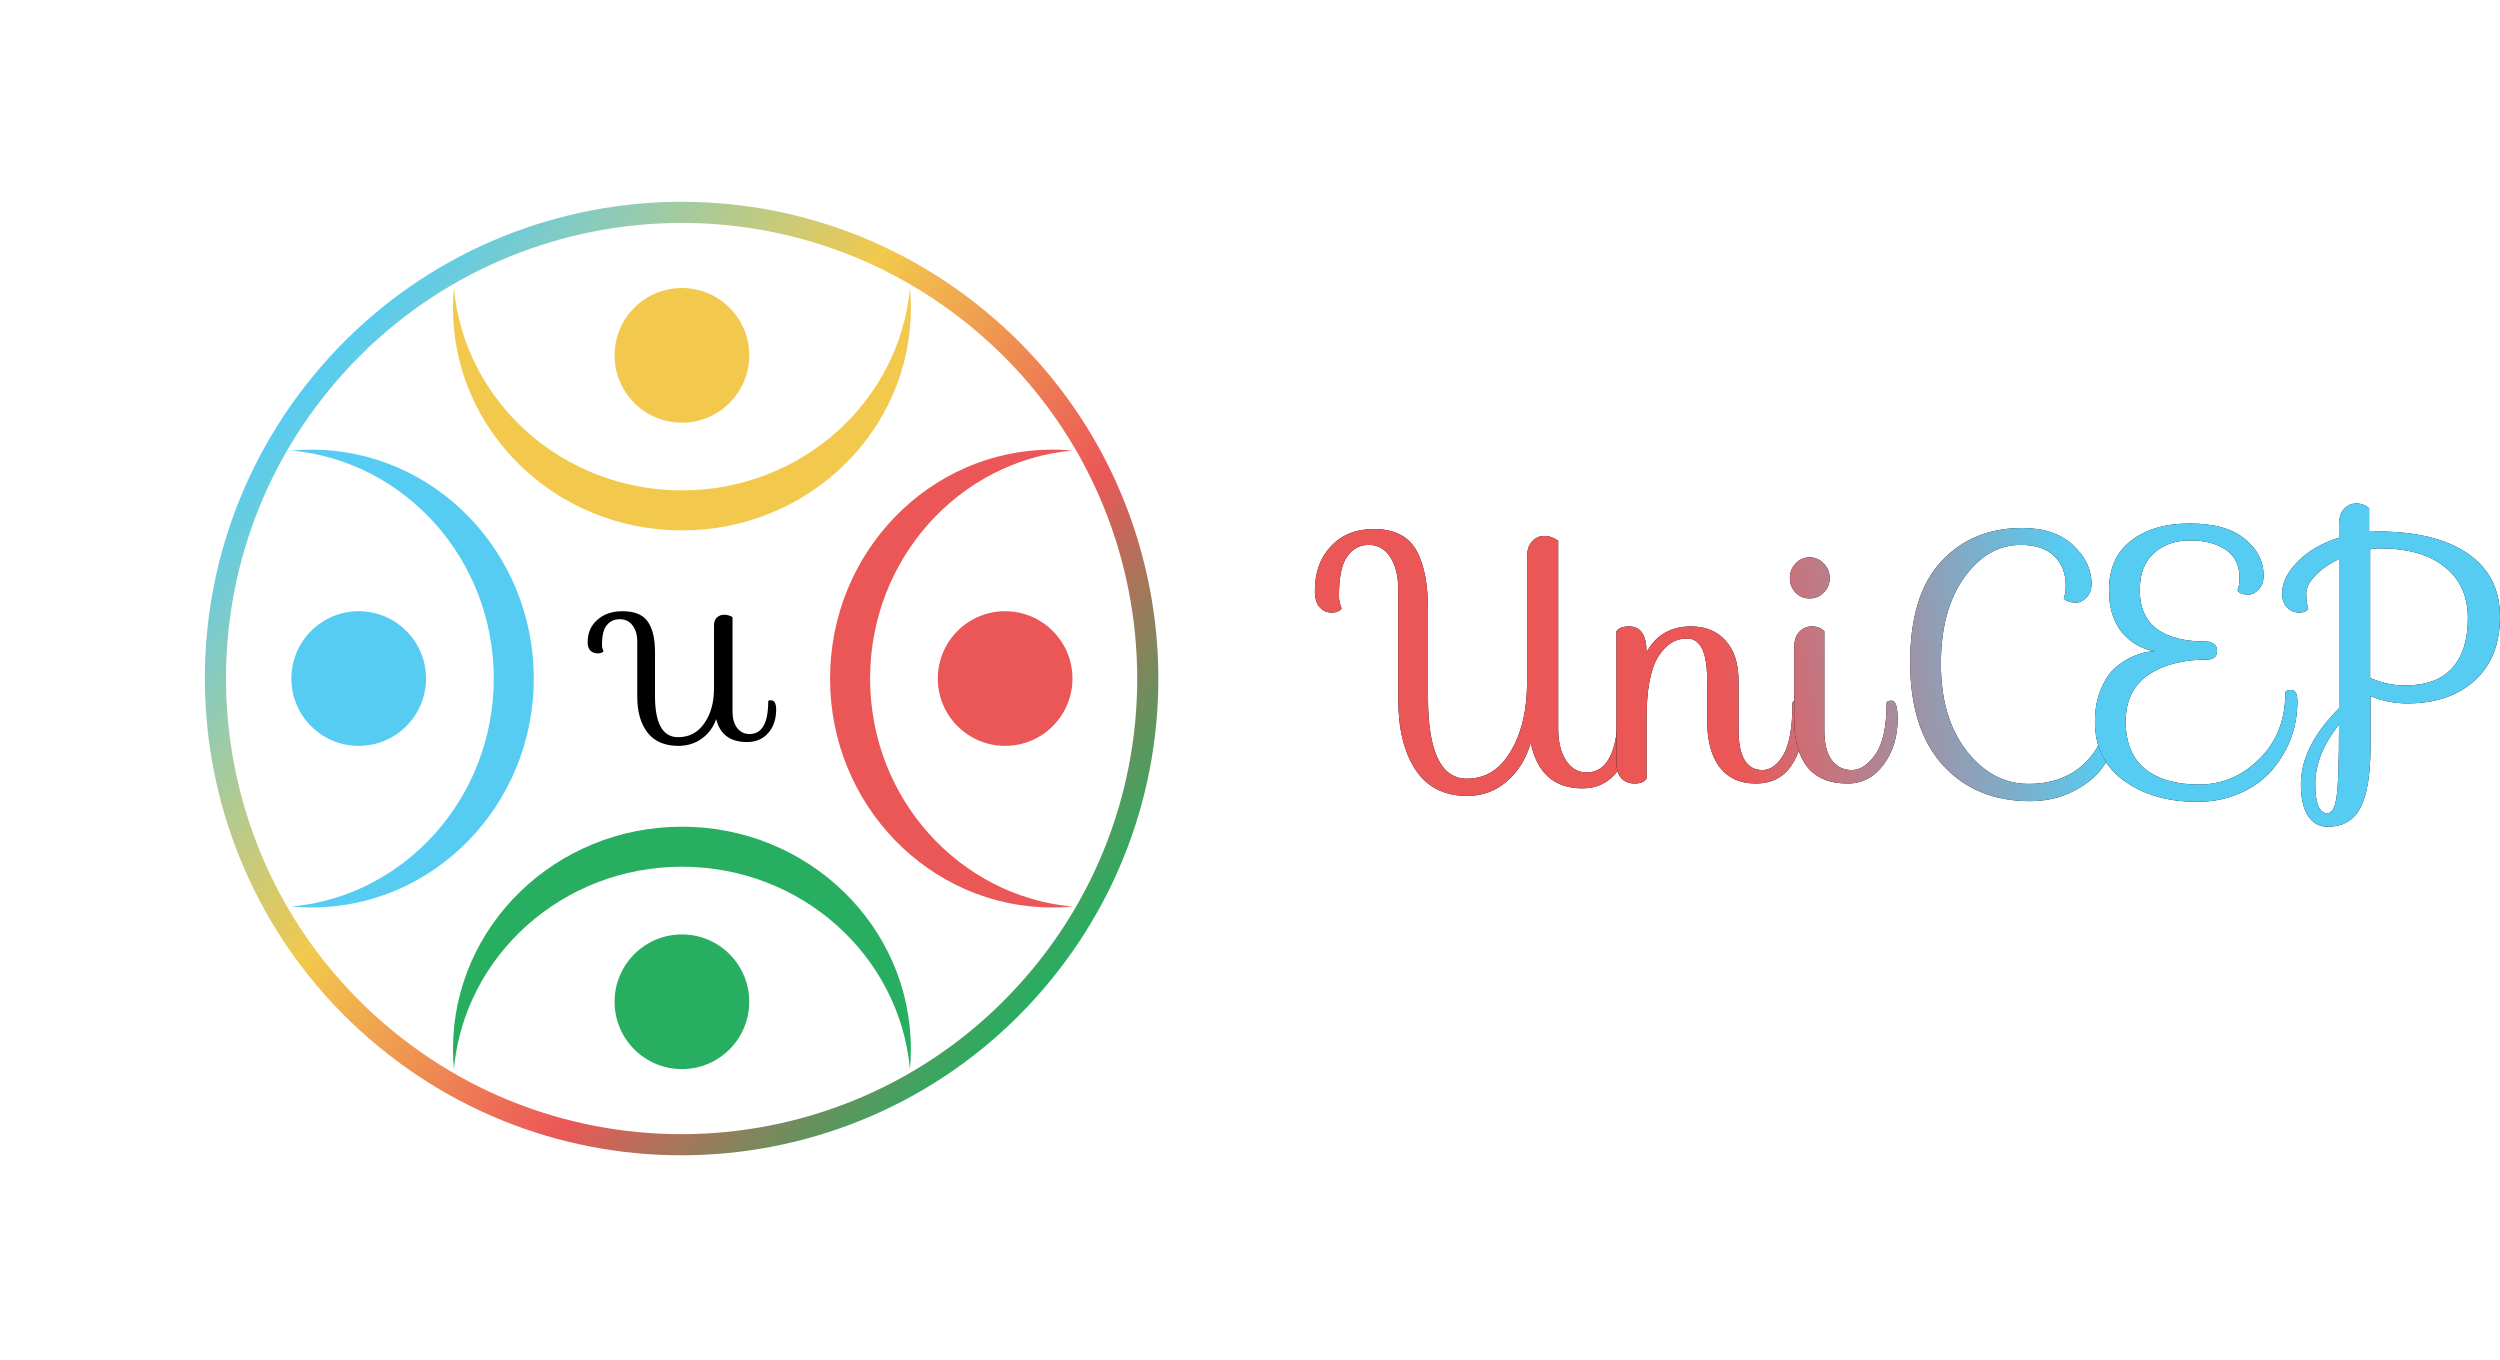
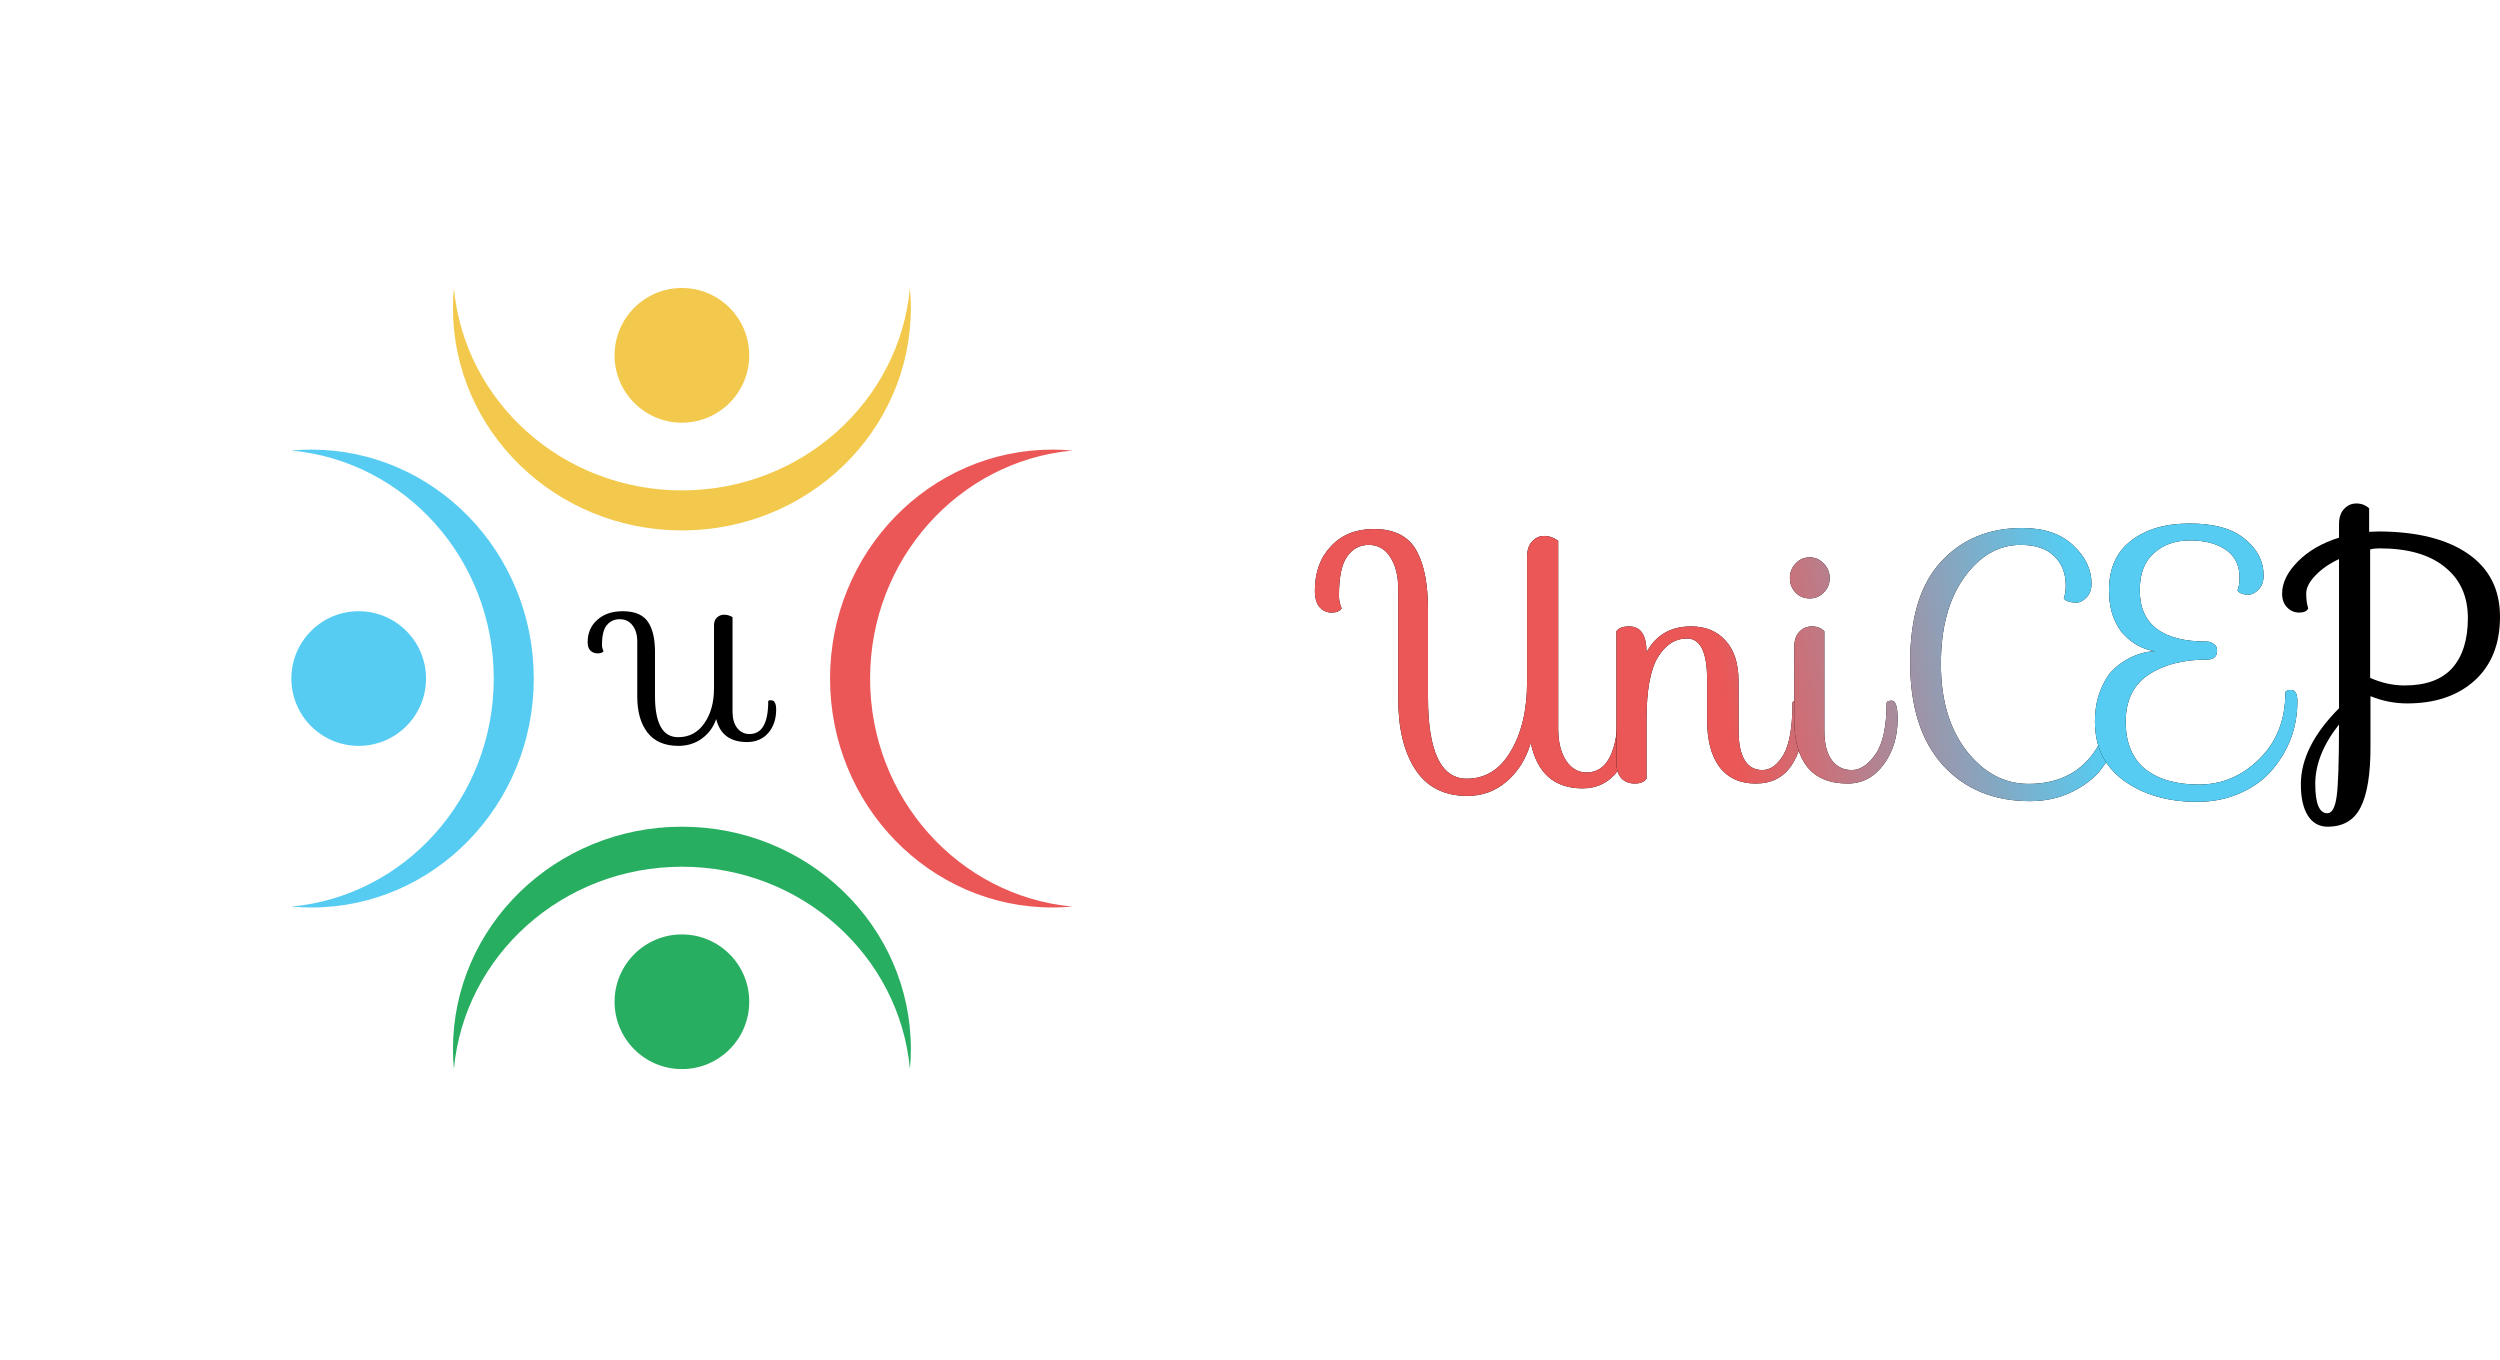
<svg xmlns="http://www.w3.org/2000/svg" width="136" height="74" viewBox="0 0 136 74" fill="none">
  <path d="M83.073 30.301C83.073 29.925 83.164 29.643 83.346 29.456C83.528 29.255 83.746 29.155 84.001 29.155C84.268 29.155 84.523 29.243 84.766 29.418V39.618C84.766 40.345 84.905 40.927 85.185 41.365C85.476 41.804 85.852 42.023 86.313 42.023C87.454 42.023 88.025 40.846 88.025 38.491C88.037 38.416 88.098 38.379 88.207 38.379C88.328 38.379 88.419 38.397 88.48 38.435C88.662 38.573 88.753 38.88 88.753 39.355C88.753 40.407 88.51 41.259 88.025 41.91C87.539 42.561 86.896 42.887 86.095 42.887C84.553 42.887 83.613 42.06 83.273 40.407C83.018 41.284 82.581 41.985 81.962 42.511C81.355 43.037 80.633 43.3 79.795 43.3C78.545 43.288 77.61 42.806 76.991 41.854C76.372 40.902 76.063 39.618 76.063 38.003V32.048C76.063 31.322 75.917 30.739 75.626 30.301C75.347 29.863 74.958 29.643 74.461 29.643C73.975 29.643 73.587 29.85 73.295 30.263C72.992 30.664 72.84 31.384 72.84 32.424C72.84 32.649 72.889 32.874 72.986 33.1C72.877 33.25 72.695 33.325 72.44 33.325C72.185 33.325 71.972 33.231 71.802 33.044C71.62 32.856 71.529 32.549 71.529 32.123C71.529 31.134 71.821 30.332 72.403 29.719C72.986 29.092 73.763 28.779 74.734 28.779C75.887 28.779 76.676 29.199 77.101 30.038C77.489 30.777 77.683 31.823 77.683 33.175V37.928C77.683 40.883 78.387 42.361 79.795 42.361C80.803 42.361 81.598 41.866 82.18 40.877C82.775 39.888 83.073 38.623 83.073 37.082V30.301Z" fill="black" />
  <path d="M83.073 30.301C83.073 29.925 83.164 29.643 83.346 29.456C83.528 29.255 83.746 29.155 84.001 29.155C84.268 29.155 84.523 29.243 84.766 29.418V39.618C84.766 40.345 84.905 40.927 85.185 41.365C85.476 41.804 85.852 42.023 86.313 42.023C87.454 42.023 88.025 40.846 88.025 38.491C88.037 38.416 88.098 38.379 88.207 38.379C88.328 38.379 88.419 38.397 88.48 38.435C88.662 38.573 88.753 38.88 88.753 39.355C88.753 40.407 88.51 41.259 88.025 41.91C87.539 42.561 86.896 42.887 86.095 42.887C84.553 42.887 83.613 42.06 83.273 40.407C83.018 41.284 82.581 41.985 81.962 42.511C81.355 43.037 80.633 43.3 79.795 43.3C78.545 43.288 77.61 42.806 76.991 41.854C76.372 40.902 76.063 39.618 76.063 38.003V32.048C76.063 31.322 75.917 30.739 75.626 30.301C75.347 29.863 74.958 29.643 74.461 29.643C73.975 29.643 73.587 29.85 73.295 30.263C72.992 30.664 72.84 31.384 72.84 32.424C72.84 32.649 72.889 32.874 72.986 33.1C72.877 33.25 72.695 33.325 72.44 33.325C72.185 33.325 71.972 33.231 71.802 33.044C71.62 32.856 71.529 32.549 71.529 32.123C71.529 31.134 71.821 30.332 72.403 29.719C72.986 29.092 73.763 28.779 74.734 28.779C75.887 28.779 76.676 29.199 77.101 30.038C77.489 30.777 77.683 31.823 77.683 33.175V37.928C77.683 40.883 78.387 42.361 79.795 42.361C80.803 42.361 81.598 41.866 82.18 40.877C82.775 39.888 83.073 38.623 83.073 37.082V30.301Z" fill="url(#paint0_linear_26_45)" />
  <path d="M97.783 38.116C98.001 38.116 98.11 38.447 98.11 39.111C98.11 40.176 97.886 41.027 97.437 41.666C97 42.305 96.356 42.624 95.507 42.624C94.657 42.624 94.002 42.324 93.54 41.722C93.091 41.121 92.867 40.27 92.867 39.168V36.97C92.867 35.479 92.502 34.734 91.774 34.734C91.131 34.734 90.603 35.072 90.19 35.749C89.778 36.425 89.571 37.558 89.571 39.149V42.361C89.45 42.536 89.237 42.624 88.934 42.624C88.63 42.624 88.388 42.53 88.206 42.342C88.024 42.142 87.933 41.854 87.933 41.478V34.34C88.054 34.164 88.285 34.077 88.624 34.077C89.256 34.077 89.571 34.546 89.571 35.486C90.081 34.546 90.888 34.077 91.993 34.077C92.782 34.077 93.407 34.334 93.868 34.847C94.341 35.36 94.578 36.099 94.578 37.064V39.731C94.578 40.445 94.687 40.983 94.906 41.347C95.124 41.71 95.446 41.891 95.871 41.891C96.308 41.891 96.69 41.616 97.018 41.065C97.346 40.501 97.51 39.556 97.51 38.228C97.522 38.153 97.613 38.116 97.783 38.116Z" fill="black" />
  <path d="M97.783 38.116C98.001 38.116 98.11 38.447 98.11 39.111C98.11 40.176 97.886 41.027 97.437 41.666C97 42.305 96.356 42.624 95.507 42.624C94.657 42.624 94.002 42.324 93.54 41.722C93.091 41.121 92.867 40.27 92.867 39.168V36.97C92.867 35.479 92.502 34.734 91.774 34.734C91.131 34.734 90.603 35.072 90.19 35.749C89.778 36.425 89.571 37.558 89.571 39.149V42.361C89.45 42.536 89.237 42.624 88.934 42.624C88.63 42.624 88.388 42.53 88.206 42.342C88.024 42.142 87.933 41.854 87.933 41.478V34.34C88.054 34.164 88.285 34.077 88.624 34.077C89.256 34.077 89.571 34.546 89.571 35.486C90.081 34.546 90.888 34.077 91.993 34.077C92.782 34.077 93.407 34.334 93.868 34.847C94.341 35.36 94.578 36.099 94.578 37.064V39.731C94.578 40.445 94.687 40.983 94.906 41.347C95.124 41.71 95.446 41.891 95.871 41.891C96.308 41.891 96.69 41.616 97.018 41.065C97.346 40.501 97.51 39.556 97.51 38.228C97.522 38.153 97.613 38.116 97.783 38.116Z" fill="url(#paint1_linear_26_45)" />
  <path d="M97.679 32.236C97.473 32.023 97.37 31.76 97.37 31.447C97.37 31.134 97.473 30.871 97.679 30.658C97.885 30.433 98.14 30.32 98.444 30.32C98.747 30.32 99.002 30.433 99.209 30.658C99.427 30.871 99.536 31.134 99.536 31.447C99.536 31.76 99.427 32.023 99.209 32.236C99.002 32.449 98.747 32.555 98.444 32.555C98.14 32.555 97.885 32.449 97.679 32.236ZM97.606 35.223C97.606 34.847 97.697 34.565 97.879 34.377C98.061 34.177 98.292 34.077 98.571 34.077C98.85 34.077 99.075 34.164 99.245 34.34V39.731C99.245 40.445 99.379 40.983 99.645 41.347C99.913 41.71 100.277 41.891 100.738 41.891C101.199 41.891 101.63 41.603 102.031 41.027C102.431 40.451 102.631 39.518 102.631 38.228C102.656 38.153 102.747 38.116 102.905 38.116C103.123 38.116 103.232 38.447 103.232 39.111C103.232 40.075 102.977 40.902 102.468 41.591C101.958 42.28 101.308 42.624 100.519 42.624C99.536 42.624 98.802 42.324 98.316 41.722C97.843 41.121 97.606 40.27 97.606 39.168V35.223Z" fill="black" />
  <path d="M97.679 32.236C97.473 32.023 97.37 31.76 97.37 31.447C97.37 31.134 97.473 30.871 97.679 30.658C97.885 30.433 98.14 30.32 98.444 30.32C98.747 30.32 99.002 30.433 99.209 30.658C99.427 30.871 99.536 31.134 99.536 31.447C99.536 31.76 99.427 32.023 99.209 32.236C99.002 32.449 98.747 32.555 98.444 32.555C98.14 32.555 97.885 32.449 97.679 32.236ZM97.606 35.223C97.606 34.847 97.697 34.565 97.879 34.377C98.061 34.177 98.292 34.077 98.571 34.077C98.85 34.077 99.075 34.164 99.245 34.34V39.731C99.245 40.445 99.379 40.983 99.645 41.347C99.913 41.71 100.277 41.891 100.738 41.891C101.199 41.891 101.63 41.603 102.031 41.027C102.431 40.451 102.631 39.518 102.631 38.228C102.656 38.153 102.747 38.116 102.905 38.116C103.123 38.116 103.232 38.447 103.232 39.111C103.232 40.075 102.977 40.902 102.468 41.591C101.958 42.28 101.308 42.624 100.519 42.624C99.536 42.624 98.802 42.324 98.316 41.722C97.843 41.121 97.606 40.27 97.606 39.168V35.223Z" fill="url(#paint2_linear_26_45)" />
  <path d="M114.689 38.285C114.75 38.209 114.853 38.172 114.999 38.172C115.156 38.172 115.284 38.228 115.381 38.341C115.478 38.454 115.527 38.667 115.527 38.98C115.527 39.293 115.423 39.712 115.217 40.238C115.023 40.752 114.732 41.272 114.343 41.797C113.955 42.311 113.415 42.737 112.723 43.075C112.043 43.413 111.278 43.582 110.429 43.582C108.462 43.582 106.884 42.931 105.695 41.628C104.505 40.313 103.911 38.447 103.911 36.03C103.911 33.601 104.469 31.779 105.586 30.564C106.714 29.337 108.189 28.723 110.01 28.723C111.187 28.723 112.11 29.036 112.777 29.662C113.445 30.288 113.779 30.983 113.779 31.747C113.779 32.06 113.688 32.311 113.506 32.499C113.324 32.687 113.141 32.781 112.959 32.781C112.62 32.781 112.389 32.706 112.268 32.555C112.34 32.367 112.377 32.136 112.377 31.86C112.377 31.184 112.164 30.645 111.74 30.245C111.327 29.844 110.72 29.643 109.919 29.643C108.717 29.643 107.692 30.238 106.842 31.428C106.004 32.605 105.586 34.171 105.586 36.124C105.586 38.078 106.053 39.656 106.988 40.858C107.922 42.048 109.045 42.643 110.356 42.643C111.667 42.643 112.717 42.236 113.506 41.422C114.295 40.595 114.689 39.55 114.689 38.285Z" fill="black" />
  <path d="M114.689 38.285C114.75 38.209 114.853 38.172 114.999 38.172C115.156 38.172 115.284 38.228 115.381 38.341C115.478 38.454 115.527 38.667 115.527 38.98C115.527 39.293 115.423 39.712 115.217 40.238C115.023 40.752 114.732 41.272 114.343 41.797C113.955 42.311 113.415 42.737 112.723 43.075C112.043 43.413 111.278 43.582 110.429 43.582C108.462 43.582 106.884 42.931 105.695 41.628C104.505 40.313 103.911 38.447 103.911 36.03C103.911 33.601 104.469 31.779 105.586 30.564C106.714 29.337 108.189 28.723 110.01 28.723C111.187 28.723 112.11 29.036 112.777 29.662C113.445 30.288 113.779 30.983 113.779 31.747C113.779 32.06 113.688 32.311 113.506 32.499C113.324 32.687 113.141 32.781 112.959 32.781C112.62 32.781 112.389 32.706 112.268 32.555C112.34 32.367 112.377 32.136 112.377 31.86C112.377 31.184 112.164 30.645 111.74 30.245C111.327 29.844 110.72 29.643 109.919 29.643C108.717 29.643 107.692 30.238 106.842 31.428C106.004 32.605 105.586 34.171 105.586 36.124C105.586 38.078 106.053 39.656 106.988 40.858C107.922 42.048 109.045 42.643 110.356 42.643C111.667 42.643 112.717 42.236 113.506 41.422C114.295 40.595 114.689 39.55 114.689 38.285Z" fill="url(#paint3_linear_26_45)" />
  <path d="M124.633 37.533C124.864 37.533 124.979 37.74 124.979 38.153C124.979 39.543 124.53 40.777 123.632 41.854C123.195 42.38 122.619 42.806 121.902 43.131C121.186 43.457 120.391 43.62 119.517 43.62C117.939 43.62 116.616 43.238 115.548 42.474C114.492 41.71 113.964 40.639 113.964 39.261C113.964 38.648 114.055 38.103 114.237 37.627C114.419 37.151 114.632 36.782 114.874 36.519C115.129 36.256 115.415 36.037 115.73 35.861C116.264 35.573 116.768 35.429 117.241 35.429C116.586 35.329 116.021 35.029 115.548 34.528C115.33 34.315 115.135 33.995 114.965 33.57C114.808 33.144 114.729 32.655 114.729 32.104C114.729 30.927 115.129 30.032 115.93 29.418C116.732 28.792 117.794 28.479 119.117 28.479C120.452 28.479 121.453 28.761 122.121 29.324C122.801 29.875 123.14 30.539 123.14 31.315C123.14 31.628 123.049 31.879 122.867 32.067C122.685 32.255 122.503 32.349 122.321 32.349C122.018 32.349 121.817 32.273 121.72 32.123C121.793 31.935 121.83 31.704 121.83 31.428C121.83 30.752 121.581 30.245 121.083 29.907C120.585 29.568 119.936 29.399 119.135 29.399C118.334 29.399 117.678 29.631 117.169 30.094C116.659 30.545 116.404 31.215 116.404 32.104C116.404 33.97 117.624 34.903 120.063 34.903C120.197 34.903 120.318 34.947 120.428 35.035C120.549 35.11 120.61 35.229 120.61 35.392C120.61 35.717 120.428 35.88 120.063 35.88C118.765 35.88 117.703 36.156 116.877 36.707C116.052 37.258 115.639 38.109 115.639 39.261C115.639 40.401 115.991 41.259 116.695 41.835C117.411 42.399 118.388 42.68 119.626 42.68C120.877 42.68 121.969 42.217 122.904 41.29C123.851 40.364 124.324 39.155 124.324 37.665C124.348 37.577 124.451 37.533 124.633 37.533Z" fill="black" />
  <path d="M124.633 37.533C124.864 37.533 124.979 37.74 124.979 38.153C124.979 39.543 124.53 40.777 123.632 41.854C123.195 42.38 122.619 42.806 121.902 43.131C121.186 43.457 120.391 43.62 119.517 43.62C117.939 43.62 116.616 43.238 115.548 42.474C114.492 41.71 113.964 40.639 113.964 39.261C113.964 38.648 114.055 38.103 114.237 37.627C114.419 37.151 114.632 36.782 114.874 36.519C115.129 36.256 115.415 36.037 115.73 35.861C116.264 35.573 116.768 35.429 117.241 35.429C116.586 35.329 116.021 35.029 115.548 34.528C115.33 34.315 115.135 33.995 114.965 33.57C114.808 33.144 114.729 32.655 114.729 32.104C114.729 30.927 115.129 30.032 115.93 29.418C116.732 28.792 117.794 28.479 119.117 28.479C120.452 28.479 121.453 28.761 122.121 29.324C122.801 29.875 123.14 30.539 123.14 31.315C123.14 31.628 123.049 31.879 122.867 32.067C122.685 32.255 122.503 32.349 122.321 32.349C122.018 32.349 121.817 32.273 121.72 32.123C121.793 31.935 121.83 31.704 121.83 31.428C121.83 30.752 121.581 30.245 121.083 29.907C120.585 29.568 119.936 29.399 119.135 29.399C118.334 29.399 117.678 29.631 117.169 30.094C116.659 30.545 116.404 31.215 116.404 32.104C116.404 33.97 117.624 34.903 120.063 34.903C120.197 34.903 120.318 34.947 120.428 35.035C120.549 35.11 120.61 35.229 120.61 35.392C120.61 35.717 120.428 35.88 120.063 35.88C118.765 35.88 117.703 36.156 116.877 36.707C116.052 37.258 115.639 38.109 115.639 39.261C115.639 40.401 115.991 41.259 116.695 41.835C117.411 42.399 118.388 42.68 119.626 42.68C120.877 42.68 121.969 42.217 122.904 41.29C123.851 40.364 124.324 39.155 124.324 37.665C124.348 37.577 124.451 37.533 124.633 37.533Z" fill="url(#paint4_linear_26_45)" />
  <path d="M128.881 28.93L129.427 28.911C131.503 28.923 133.117 29.33 134.27 30.132C135.423 30.933 136 32.073 136 33.551C136 35.029 135.539 36.187 134.616 37.026C133.694 37.853 132.474 38.266 130.957 38.266C130.265 38.266 129.597 38.134 128.954 37.871V40.652C128.954 42.117 128.778 43.2 128.426 43.901C128.074 44.615 127.473 44.972 126.623 44.972C126.162 44.972 125.804 44.772 125.549 44.371C125.294 43.97 125.167 43.401 125.167 42.662C125.167 41.297 125.859 39.919 127.242 38.529V30.414C126.708 30.664 126.277 30.965 125.95 31.315C125.622 31.654 125.458 31.979 125.458 32.292C125.458 32.605 125.495 32.874 125.567 33.1C125.495 33.25 125.331 33.325 125.076 33.325C124.821 33.325 124.602 33.231 124.42 33.044C124.238 32.856 124.147 32.605 124.147 32.292C124.147 31.704 124.432 31.121 125.003 30.545C125.573 29.969 126.32 29.537 127.242 29.249V28.535C127.242 28.159 127.333 27.878 127.516 27.69C127.698 27.489 127.922 27.389 128.189 27.389C128.456 27.389 128.687 27.477 128.881 27.652V28.93ZM130.811 37.289C131.964 37.289 132.826 36.976 133.396 36.35C133.967 35.711 134.252 34.803 134.252 33.626C134.252 32.436 133.833 31.509 132.996 30.846C132.17 30.169 130.987 29.831 129.445 29.831C129.251 29.831 129.081 29.85 128.936 29.888V36.876C129.555 37.151 130.18 37.289 130.811 37.289ZM126.605 44.24C126.86 44.24 127.03 43.933 127.115 43.319C127.2 42.705 127.242 41.403 127.242 39.412C126.381 40.501 125.95 41.578 125.95 42.643C125.95 43.707 126.168 44.24 126.605 44.24Z" fill="black" />
-   <path d="M128.881 28.93L129.427 28.911C131.503 28.923 133.117 29.33 134.27 30.132C135.423 30.933 136 32.073 136 33.551C136 35.029 135.539 36.187 134.616 37.026C133.694 37.853 132.474 38.266 130.957 38.266C130.265 38.266 129.597 38.134 128.954 37.871V40.652C128.954 42.117 128.778 43.2 128.426 43.901C128.074 44.615 127.473 44.972 126.623 44.972C126.162 44.972 125.804 44.772 125.549 44.371C125.294 43.97 125.167 43.401 125.167 42.662C125.167 41.297 125.859 39.919 127.242 38.529V30.414C126.708 30.664 126.277 30.965 125.95 31.315C125.622 31.654 125.458 31.979 125.458 32.292C125.458 32.605 125.495 32.874 125.567 33.1C125.495 33.25 125.331 33.325 125.076 33.325C124.821 33.325 124.602 33.231 124.42 33.044C124.238 32.856 124.147 32.605 124.147 32.292C124.147 31.704 124.432 31.121 125.003 30.545C125.573 29.969 126.32 29.537 127.242 29.249V28.535C127.242 28.159 127.333 27.878 127.516 27.69C127.698 27.489 127.922 27.389 128.189 27.389C128.456 27.389 128.687 27.477 128.881 27.652V28.93ZM130.811 37.289C131.964 37.289 132.826 36.976 133.396 36.35C133.967 35.711 134.252 34.803 134.252 33.626C134.252 32.436 133.833 31.509 132.996 30.846C132.17 30.169 130.987 29.831 129.445 29.831C129.251 29.831 129.081 29.85 128.936 29.888V36.876C129.555 37.151 130.18 37.289 130.811 37.289ZM126.605 44.24C126.86 44.24 127.03 43.933 127.115 43.319C127.2 42.705 127.242 41.403 127.242 39.412C126.381 40.501 125.95 41.578 125.95 42.643C125.95 43.707 126.168 44.24 126.605 44.24Z" fill="url(#paint5_linear_26_45)" />
-   <path fill-rule="evenodd" clip-rule="evenodd" d="M56.222 52.657C64.916 42.085 63.395 26.466 52.823 17.771C42.251 9.076 26.632 10.598 17.937 21.17C9.242 31.742 10.764 47.361 21.336 56.056C31.908 64.751 47.527 63.229 56.222 52.657ZM57.11 53.387C66.208 42.325 64.616 25.982 53.553 16.883C42.491 7.785 26.148 9.377 17.049 20.439C7.951 31.502 9.543 47.845 20.605 56.944C31.668 66.042 48.011 64.45 57.11 53.387Z" fill="url(#paint6_linear_26_45)" />
  <path fill-rule="evenodd" clip-rule="evenodd" d="M58.342 49.318C57.983 49.351 57.62 49.368 57.253 49.368C50.572 49.368 45.155 43.792 45.155 36.913C45.155 30.035 50.572 24.459 57.253 24.459C57.62 24.459 57.983 24.476 58.342 24.509C52.17 25.075 47.333 30.413 47.333 36.913C47.333 43.414 52.17 48.751 58.342 49.318Z" fill="#EB5757" />
-   <path d="M58.342 36.913C58.342 34.89 56.702 33.25 54.679 33.25V33.25C52.656 33.25 51.016 34.89 51.016 36.913V36.913C51.016 38.936 52.656 40.576 54.679 40.576V40.576C56.702 40.576 58.342 38.936 58.342 36.913V36.913Z" fill="#EB5757" />
  <path fill-rule="evenodd" clip-rule="evenodd" d="M15.85 49.318C16.209 49.351 16.572 49.368 16.939 49.368C23.621 49.368 29.037 43.792 29.037 36.913C29.037 30.035 23.621 24.459 16.939 24.459C16.572 24.459 16.209 24.476 15.85 24.509C22.021 25.075 26.86 30.413 26.86 36.913C26.86 43.414 22.021 48.751 15.85 49.318Z" fill="#56CCF2" />
  <path d="M15.85 36.913C15.85 34.89 17.49 33.25 19.513 33.25V33.25C21.536 33.25 23.176 34.89 23.176 36.913V36.913C23.176 38.936 21.536 40.576 19.513 40.576V40.576C17.49 40.576 15.85 38.936 15.85 36.913V36.913Z" fill="#56CCF2" />
  <path fill-rule="evenodd" clip-rule="evenodd" d="M49.501 15.667C49.534 16.026 49.551 16.389 49.551 16.756C49.551 23.438 43.974 28.855 37.096 28.855C30.218 28.855 24.642 23.438 24.642 16.756C24.642 16.389 24.658 16.026 24.691 15.667C25.258 21.839 30.595 26.677 37.096 26.677C43.597 26.677 48.934 21.839 49.501 15.667Z" fill="#F2C94C" />
  <path d="M37.096 15.667C35.073 15.667 33.433 17.307 33.433 19.33V19.33C33.433 21.354 35.073 22.994 37.096 22.994V22.994C39.119 22.994 40.759 21.354 40.759 19.33V19.33C40.759 17.307 39.119 15.667 37.096 15.667V15.667Z" fill="#F2C94C" />
  <path fill-rule="evenodd" clip-rule="evenodd" d="M49.501 58.159C49.534 57.801 49.551 57.438 49.551 57.071C49.551 50.389 43.974 44.972 37.096 44.972C30.218 44.972 24.642 50.389 24.642 57.071C24.642 57.438 24.658 57.801 24.691 58.159C25.258 51.988 30.595 47.15 37.096 47.15C43.597 47.15 48.934 51.988 49.501 58.159Z" fill="#27AE60" />
  <path d="M37.096 58.159C35.073 58.159 33.433 56.519 33.433 54.496V54.496C33.433 52.473 35.073 50.833 37.096 50.833V50.833C39.119 50.833 40.759 52.473 40.759 54.496V54.496C40.759 56.519 39.119 58.159 37.096 58.159V58.159Z" fill="#27AE60" />
  <path d="M38.842 34.018C38.842 33.828 38.896 33.686 39.004 33.591C39.113 33.49 39.243 33.44 39.395 33.44C39.554 33.44 39.705 33.484 39.85 33.572V38.719C39.85 39.085 39.933 39.379 40.099 39.6C40.273 39.821 40.497 39.932 40.772 39.932C41.451 39.932 41.791 39.338 41.791 38.15C41.798 38.112 41.834 38.093 41.899 38.093C41.971 38.093 42.026 38.103 42.062 38.122C42.17 38.191 42.224 38.346 42.224 38.586C42.224 39.117 42.08 39.547 41.791 39.875C41.502 40.204 41.118 40.368 40.641 40.368C39.723 40.368 39.163 39.951 38.961 39.117C38.809 39.559 38.549 39.913 38.18 40.178C37.819 40.444 37.389 40.576 36.89 40.576C36.145 40.57 35.589 40.327 35.22 39.847C34.852 39.367 34.667 38.719 34.667 37.904V34.899C34.667 34.533 34.581 34.239 34.407 34.018C34.241 33.797 34.01 33.686 33.713 33.686C33.424 33.686 33.193 33.79 33.019 33.999C32.839 34.201 32.748 34.564 32.748 35.089C32.748 35.203 32.777 35.316 32.835 35.43C32.77 35.506 32.662 35.544 32.51 35.544C32.358 35.544 32.231 35.496 32.13 35.402C32.022 35.307 31.968 35.152 31.968 34.937C31.968 34.438 32.141 34.034 32.488 33.724C32.835 33.408 33.298 33.25 33.876 33.25C34.562 33.25 35.032 33.462 35.285 33.885C35.517 34.258 35.632 34.786 35.632 35.468V37.866C35.632 39.357 36.051 40.103 36.89 40.103C37.49 40.103 37.963 39.853 38.31 39.354C38.664 38.855 38.842 38.217 38.842 37.439V34.018Z" fill="black" />
  <defs>
    <linearGradient id="paint0_linear_26_45" x1="136.242" y1="31.12" x2="76.095" y2="41.895" gradientUnits="userSpaceOnUse">
      <stop offset="0.38" stop-color="#56CCF2" />
      <stop offset="0.703" stop-color="#EB5757" />
    </linearGradient>
    <linearGradient id="paint1_linear_26_45" x1="136.242" y1="31.12" x2="76.095" y2="41.895" gradientUnits="userSpaceOnUse">
      <stop offset="0.38" stop-color="#56CCF2" />
      <stop offset="0.703" stop-color="#EB5757" />
    </linearGradient>
    <linearGradient id="paint2_linear_26_45" x1="136.242" y1="31.12" x2="76.095" y2="41.895" gradientUnits="userSpaceOnUse">
      <stop offset="0.38" stop-color="#56CCF2" />
      <stop offset="0.703" stop-color="#EB5757" />
    </linearGradient>
    <linearGradient id="paint3_linear_26_45" x1="136.242" y1="31.12" x2="76.095" y2="41.895" gradientUnits="userSpaceOnUse">
      <stop offset="0.38" stop-color="#56CCF2" />
      <stop offset="0.703" stop-color="#EB5757" />
    </linearGradient>
    <linearGradient id="paint4_linear_26_45" x1="136.242" y1="31.12" x2="76.095" y2="41.895" gradientUnits="userSpaceOnUse">
      <stop offset="0.38" stop-color="#56CCF2" />
      <stop offset="0.703" stop-color="#EB5757" />
    </linearGradient>
    <linearGradient id="paint5_linear_26_45" x1="136.242" y1="31.12" x2="76.095" y2="41.895" gradientUnits="userSpaceOnUse">
      <stop offset="0.38" stop-color="#56CCF2" />
      <stop offset="0.703" stop-color="#EB5757" />
    </linearGradient>
    <linearGradient id="paint6_linear_26_45" x1="17.049" y1="20.439" x2="57.11" y2="53.387" gradientUnits="userSpaceOnUse">
      <stop stop-color="#56CCF2" />
      <stop offset="0.38" stop-color="#F2C94C" />
      <stop offset="0.703" stop-color="#EB5757" />
      <stop offset="1" stop-color="#27AE60" />
    </linearGradient>
  </defs>
</svg>